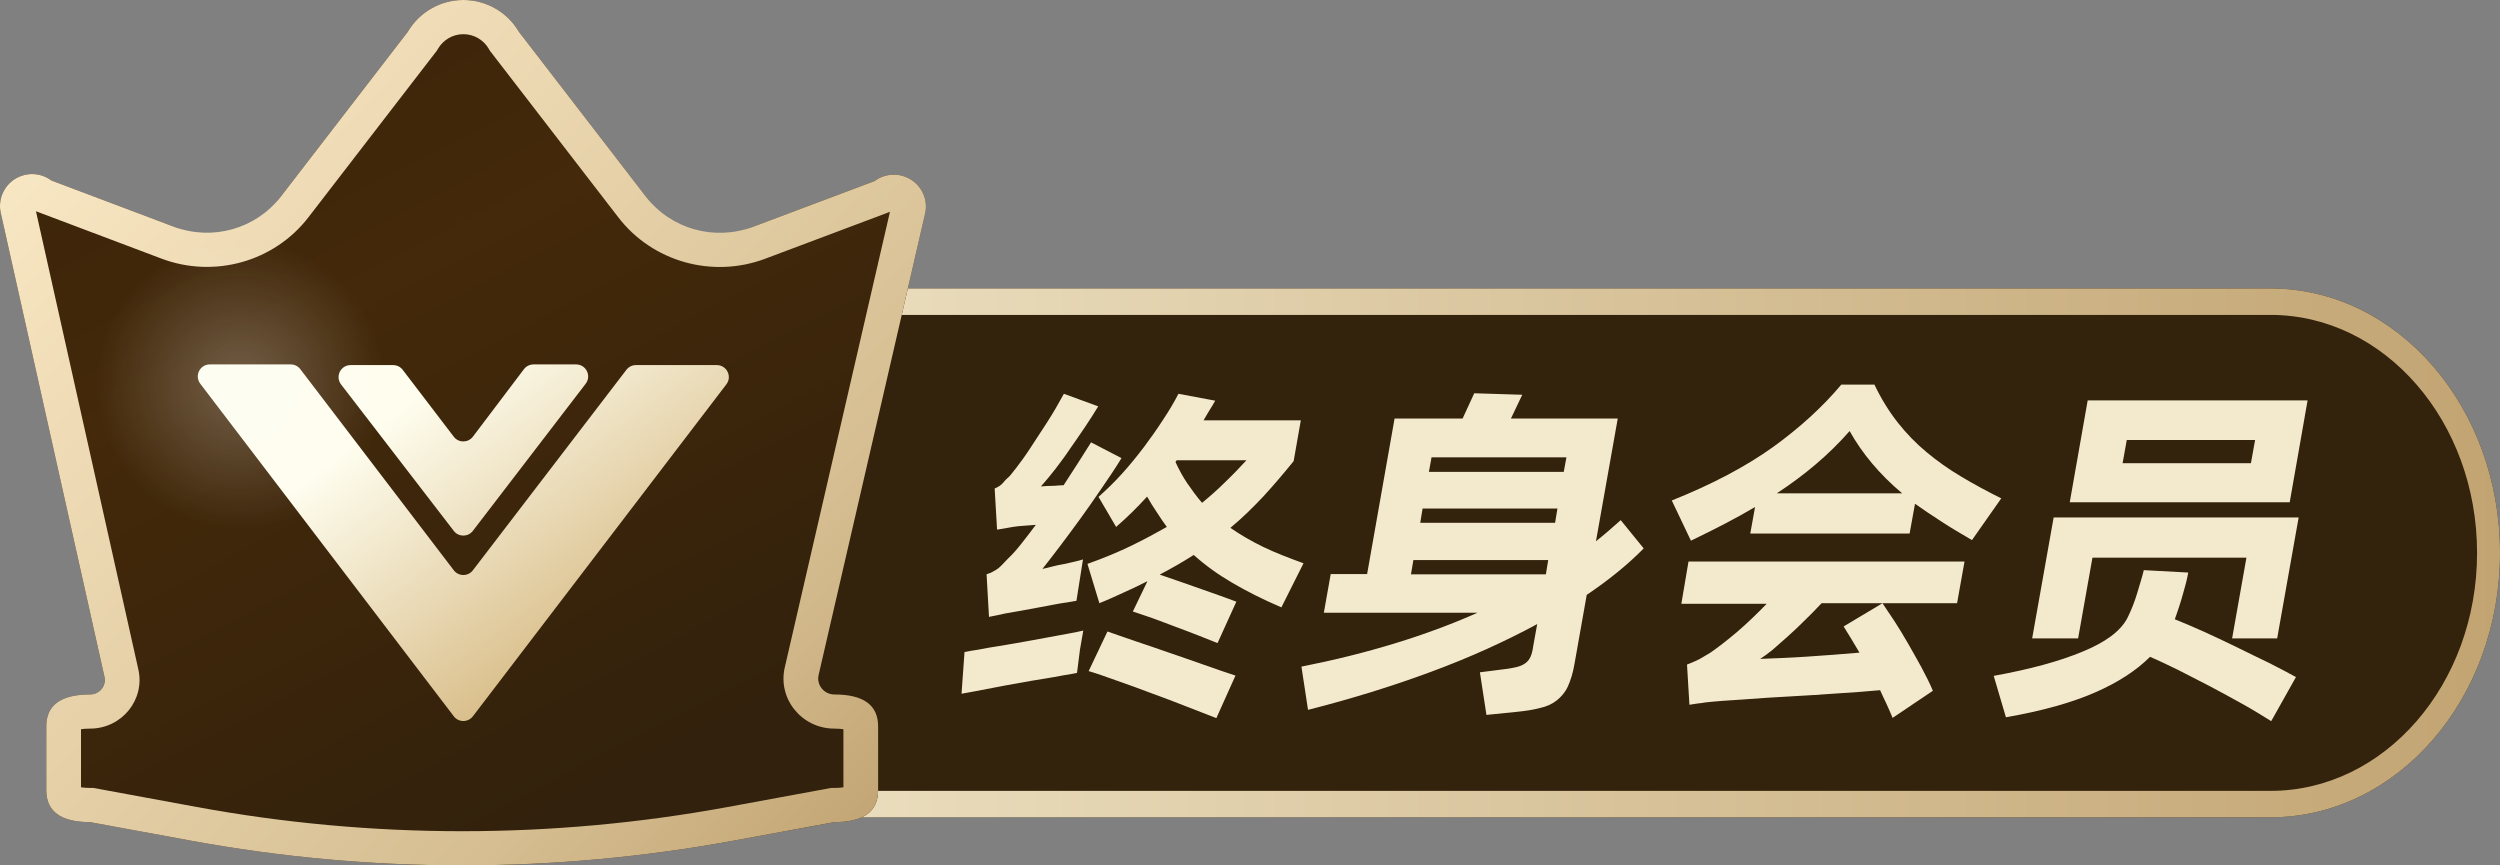
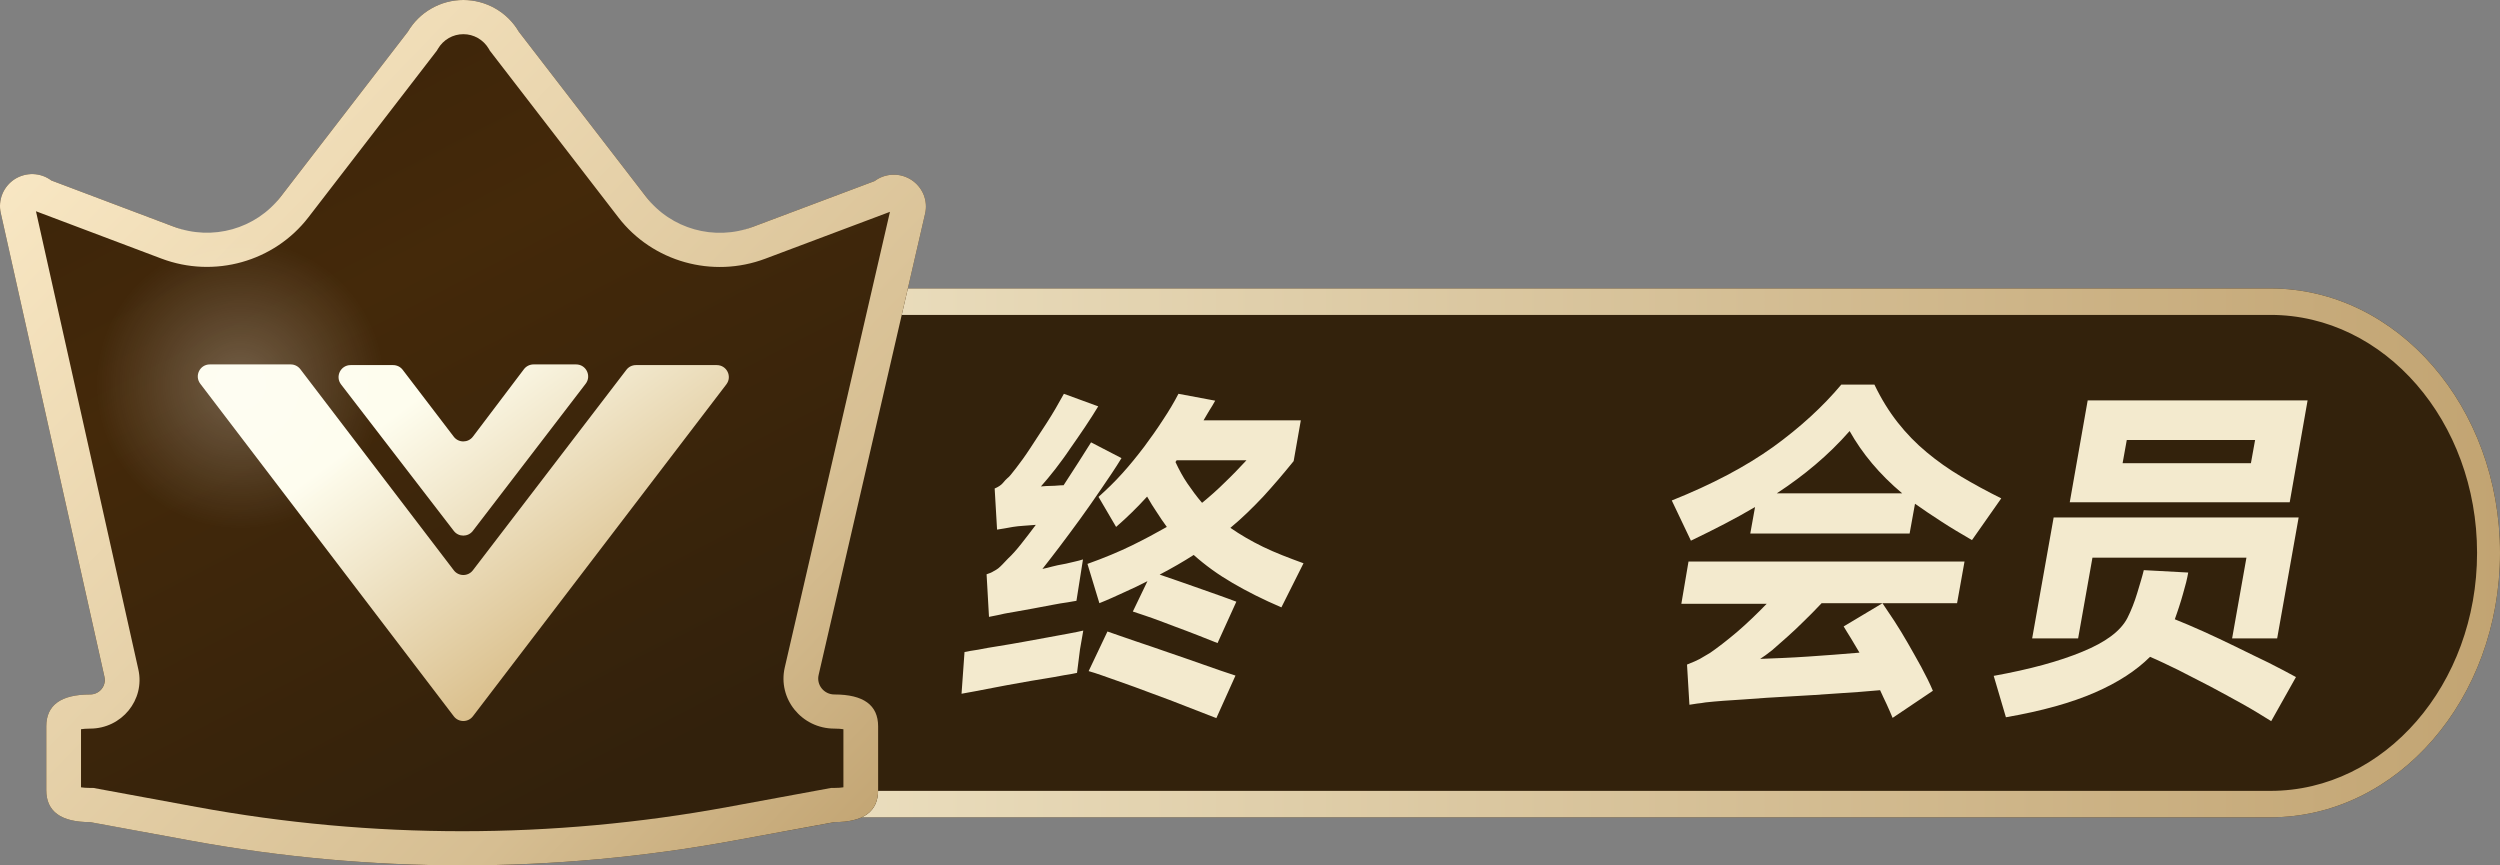
<svg xmlns="http://www.w3.org/2000/svg" width="52" height="18" viewBox="0 0 52 18" fill="none">
  <rect x="0" y="0" width="52" height="18" fill="#808080" stroke="none" />
  <g id="Group 6759">
    <g id="Group 6754">
      <path id="Rectangle 4055" d="M10 8.2C10 6.985 10.855 6 11.909 6H47.227C49.863 6 52 8.462 52 11.5C52 14.538 49.863 17 47.227 17H11.909C10.855 17 10 16.015 10 14.8V8.2Z" fill="#33220C" />
      <path id="Rectangle 4055 (Stroke)" fill-rule="evenodd" clip-rule="evenodd" d="M47.227 6.55H11.909C11.118 6.55 10.477 7.289 10.477 8.2V14.8C10.477 15.711 11.118 16.45 11.909 16.45H47.227C49.6 16.45 51.523 14.234 51.523 11.5C51.523 8.766 49.6 6.55 47.227 6.55ZM11.909 6C10.855 6 10 6.985 10 8.2V14.8C10 16.015 10.855 17 11.909 17H47.227C49.863 17 52 14.538 52 11.5C52 8.462 49.863 6 47.227 6H11.909Z" fill="url(#paint0_linear_11344_534)" />
      <g id="Vector">
        <path d="M22.464 13.507L22.402 13.996C22.346 14.008 22.253 14.027 22.129 14.045C21.998 14.07 21.862 14.095 21.701 14.12C21.539 14.145 21.372 14.175 21.198 14.206C21.018 14.237 20.857 14.268 20.695 14.299C20.54 14.33 20.397 14.355 20.273 14.38C20.149 14.405 20.056 14.417 20 14.43L20.062 13.562C20.124 13.55 20.217 13.531 20.348 13.513C20.472 13.488 20.614 13.463 20.776 13.438C20.937 13.414 21.099 13.383 21.279 13.352C21.452 13.321 21.62 13.29 21.788 13.259C21.949 13.228 22.098 13.203 22.228 13.178C22.358 13.153 22.458 13.135 22.532 13.116L22.464 13.507ZM21.067 10.96C21.006 10.973 20.95 10.979 20.894 10.991C20.838 10.998 20.782 11.01 20.739 11.016L20.689 10.161C20.763 10.13 20.819 10.093 20.857 10.05C20.894 10.007 20.925 9.969 20.956 9.944C20.993 9.92 21.049 9.845 21.136 9.734C21.223 9.622 21.322 9.486 21.427 9.325C21.533 9.164 21.651 8.984 21.775 8.792C21.899 8.6 22.017 8.396 22.129 8.191L22.843 8.452C22.762 8.588 22.669 8.73 22.57 8.879C22.464 9.034 22.365 9.183 22.259 9.331C22.16 9.48 22.054 9.622 21.949 9.759C21.843 9.895 21.744 10.013 21.651 10.118C21.719 10.112 21.794 10.106 21.874 10.106C21.955 10.106 22.036 10.093 22.123 10.093C22.234 9.92 22.34 9.759 22.439 9.604C22.538 9.449 22.619 9.319 22.694 9.201L23.327 9.529C23.203 9.734 23.06 9.944 22.911 10.161C22.762 10.378 22.613 10.595 22.464 10.799C22.315 11.004 22.172 11.196 22.036 11.376C21.899 11.555 21.781 11.71 21.682 11.834C21.744 11.822 21.812 11.803 21.887 11.784C21.961 11.766 22.036 11.747 22.116 11.735C22.197 11.722 22.272 11.698 22.34 11.685C22.414 11.667 22.476 11.654 22.526 11.636L22.39 12.497C22.365 12.503 22.303 12.509 22.209 12.528C22.116 12.54 22.005 12.559 21.881 12.583C21.756 12.608 21.62 12.633 21.483 12.658C21.341 12.683 21.216 12.707 21.105 12.726C21.006 12.745 20.906 12.757 20.813 12.782C20.72 12.8 20.639 12.819 20.571 12.831L20.521 11.945C20.577 11.927 20.627 11.908 20.664 11.883C20.701 11.865 20.739 11.84 20.763 11.822C20.788 11.803 20.819 11.772 20.85 11.741C20.881 11.71 20.919 11.667 20.968 11.617C21.055 11.537 21.148 11.431 21.241 11.313C21.334 11.196 21.434 11.066 21.545 10.917C21.459 10.923 21.372 10.93 21.291 10.936C21.21 10.942 21.136 10.948 21.067 10.96ZM25.592 10.979C25.797 11.121 26.02 11.252 26.275 11.376C26.529 11.499 26.809 11.605 27.113 11.716L26.653 12.633C26.275 12.472 25.933 12.299 25.636 12.125C25.338 11.952 25.071 11.759 24.829 11.543C24.618 11.679 24.382 11.815 24.121 11.952C24.233 11.989 24.357 12.032 24.5 12.082C24.636 12.131 24.779 12.181 24.922 12.23C25.064 12.28 25.207 12.329 25.344 12.379C25.48 12.429 25.605 12.472 25.716 12.515L25.325 13.376C25.201 13.327 25.058 13.271 24.903 13.209C24.748 13.147 24.593 13.091 24.431 13.03C24.27 12.967 24.115 12.912 23.966 12.856C23.817 12.806 23.68 12.757 23.563 12.72L23.867 12.088C23.712 12.168 23.556 12.243 23.389 12.317C23.227 12.391 23.054 12.472 22.867 12.546L22.619 11.729C22.967 11.605 23.277 11.475 23.544 11.345C23.811 11.214 24.053 11.084 24.27 10.96C24.196 10.861 24.127 10.756 24.059 10.651C23.991 10.552 23.922 10.44 23.86 10.329C23.761 10.44 23.656 10.545 23.55 10.651C23.445 10.756 23.327 10.861 23.215 10.96L22.849 10.335C23.016 10.186 23.184 10.025 23.345 9.845C23.507 9.666 23.656 9.48 23.798 9.294C23.941 9.102 24.072 8.916 24.196 8.724C24.32 8.538 24.425 8.359 24.512 8.191L25.276 8.334C25.244 8.396 25.201 8.464 25.158 8.532C25.114 8.6 25.077 8.675 25.034 8.743H27.057L26.908 9.591C26.697 9.852 26.486 10.099 26.275 10.329C26.064 10.552 25.84 10.775 25.592 10.979ZM23.035 13.135C23.19 13.191 23.376 13.252 23.606 13.333C23.829 13.407 24.065 13.488 24.314 13.575C24.562 13.661 24.804 13.742 25.046 13.829C25.288 13.915 25.505 13.99 25.698 14.052L25.3 14.937C25.127 14.869 24.916 14.789 24.68 14.696C24.444 14.603 24.202 14.51 23.96 14.423C23.718 14.33 23.476 14.244 23.246 14.163C23.016 14.083 22.818 14.008 22.644 13.959L23.035 13.135ZM24.45 9.61C24.525 9.771 24.605 9.92 24.698 10.056C24.791 10.192 24.891 10.329 25.003 10.459C25.17 10.322 25.331 10.18 25.48 10.031C25.629 9.889 25.778 9.734 25.927 9.573H24.475L24.45 9.61Z" fill="#F3EACE" />
-         <path d="M34.189 11.407C33.86 11.742 33.463 12.064 33.004 12.373L32.749 13.811C32.718 13.996 32.669 14.151 32.613 14.275C32.557 14.399 32.476 14.492 32.383 14.566C32.29 14.641 32.172 14.697 32.029 14.727C31.887 14.765 31.725 14.789 31.533 14.808L30.918 14.87L30.782 13.984L31.266 13.922C31.384 13.91 31.477 13.891 31.551 13.873C31.626 13.854 31.682 13.829 31.731 13.792C31.781 13.755 31.812 13.711 31.837 13.656C31.862 13.6 31.88 13.526 31.893 13.427L31.974 12.981C31.309 13.34 30.577 13.674 29.77 13.972C28.97 14.269 28.113 14.535 27.207 14.765L27.07 13.866C28.442 13.594 29.658 13.222 30.732 12.745H27.536L27.679 11.94H28.436L29.007 8.706H30.422L30.664 8.18L31.663 8.211L31.427 8.706H33.649L33.196 11.258C33.283 11.19 33.37 11.116 33.457 11.042C33.544 10.967 33.624 10.893 33.711 10.819L34.189 11.407ZM29.776 9.512L29.721 9.815H32.526L32.582 9.512H29.776ZM32.395 10.577H29.59L29.541 10.874H32.346L32.395 10.577ZM29.348 11.946H32.154L32.203 11.649H29.398L29.348 11.946Z" fill="#F3EACE" />
        <path d="M38.988 8C39.13 8.297 39.292 8.558 39.472 8.787C39.652 9.016 39.85 9.22 40.074 9.406C40.297 9.592 40.533 9.759 40.794 9.914C41.054 10.069 41.328 10.218 41.626 10.366L41.017 11.234C40.794 11.104 40.583 10.98 40.384 10.85C40.185 10.72 40.005 10.602 39.832 10.478L39.72 11.097H36.406L36.505 10.546C36.108 10.781 35.661 11.011 35.171 11.246L34.773 10.41C35.611 10.075 36.313 9.704 36.884 9.295C37.449 8.886 37.92 8.452 38.299 8H38.988ZM35.121 11.68H40.862L40.707 12.547H37.889C37.765 12.677 37.647 12.801 37.523 12.919C37.405 13.036 37.287 13.148 37.175 13.247C37.064 13.346 36.958 13.439 36.865 13.52C36.766 13.6 36.679 13.662 36.611 13.705C36.921 13.693 37.256 13.681 37.616 13.656C37.976 13.631 38.33 13.606 38.677 13.575C38.615 13.47 38.559 13.377 38.504 13.284C38.448 13.197 38.398 13.111 38.348 13.03L39.155 12.547C39.224 12.652 39.31 12.776 39.404 12.919C39.497 13.061 39.59 13.216 39.683 13.377C39.776 13.538 39.869 13.705 39.962 13.873C40.055 14.046 40.136 14.207 40.204 14.368L39.366 14.932C39.329 14.839 39.286 14.746 39.242 14.647C39.199 14.554 39.149 14.455 39.106 14.356C38.833 14.38 38.535 14.405 38.206 14.424C37.877 14.449 37.554 14.467 37.225 14.486C36.896 14.504 36.58 14.523 36.275 14.548C35.971 14.566 35.704 14.585 35.475 14.61C35.413 14.622 35.357 14.628 35.301 14.634C35.245 14.641 35.189 14.653 35.14 14.659L35.09 13.823C35.214 13.774 35.301 13.736 35.357 13.705C35.413 13.674 35.481 13.631 35.568 13.581C35.729 13.47 35.915 13.327 36.127 13.148C36.337 12.968 36.542 12.77 36.747 12.559H34.972L35.121 11.68ZM39.565 10.261C39.093 9.865 38.733 9.431 38.472 8.966C38.249 9.22 38.013 9.45 37.765 9.66C37.517 9.871 37.25 10.069 36.958 10.261H39.565Z" fill="#F3EACE" />
        <path d="M47.241 15C47.061 14.888 46.862 14.764 46.639 14.64C46.415 14.517 46.192 14.393 45.968 14.275C45.739 14.157 45.522 14.046 45.304 13.934C45.087 13.829 44.895 13.736 44.721 13.662C44.435 13.947 44.057 14.194 43.573 14.405C43.089 14.616 42.474 14.789 41.723 14.919L41.469 14.058C42.22 13.922 42.834 13.755 43.312 13.556C43.796 13.358 44.106 13.129 44.249 12.856C44.33 12.695 44.398 12.522 44.454 12.336C44.51 12.15 44.56 11.989 44.591 11.859L45.515 11.909C45.503 11.971 45.491 12.039 45.472 12.113C45.453 12.187 45.428 12.274 45.404 12.361C45.379 12.448 45.354 12.534 45.323 12.627C45.292 12.714 45.267 12.801 45.236 12.881C45.41 12.949 45.608 13.036 45.832 13.135C46.055 13.234 46.285 13.346 46.515 13.457C46.744 13.569 46.968 13.68 47.191 13.786C47.408 13.897 47.601 13.996 47.756 14.083L47.241 15ZM43.225 13.278H42.269L42.716 10.763H47.812L47.365 13.278H46.428L46.726 11.599H43.523L43.225 13.278ZM47.626 10.447H43.051L43.424 8.328H47.998L47.626 10.447ZM46.906 9.152H44.237L44.15 9.635H46.819L46.906 9.152Z" fill="#F3EACE" />
      </g>
    </g>
    <g id="Group 6758">
      <path id="Union" fill-rule="evenodd" clip-rule="evenodd" d="M1.874 14.445C2.069 14.445 2.214 14.264 2.171 14.073L0.016 4.43C-0.014 4.297 -0.002 4.159 0.05 4.033C0.102 3.908 0.191 3.801 0.305 3.727C0.42 3.654 0.555 3.617 0.691 3.621C0.827 3.626 0.959 3.672 1.068 3.754L4.272 4.963C4.684 5.119 5.149 4.987 5.417 4.638L8.484 0.659C8.602 0.459 8.77 0.292 8.973 0.177C9.175 0.061 9.404 0 9.638 0C9.871 0 10.101 0.061 10.303 0.177C10.505 0.292 10.674 0.459 10.791 0.659L13.859 4.639C14.127 4.987 14.592 5.119 15.003 4.965L18.192 3.766C18.301 3.684 18.433 3.638 18.57 3.634C18.706 3.629 18.841 3.667 18.956 3.741C19.07 3.815 19.159 3.922 19.211 4.048C19.262 4.174 19.273 4.313 19.242 4.445L17.029 14.035C16.981 14.245 17.14 14.445 17.355 14.445V14.445C17.962 14.445 18.265 14.666 18.265 15.108V16.436C18.265 16.878 17.962 17.1 17.355 17.1L15.267 17.484C11.531 18.172 7.698 18.172 3.962 17.484L1.874 17.1C1.267 17.1 0.963 16.878 0.963 16.436V15.108C0.963 14.666 1.267 14.445 1.874 14.445V14.445Z" fill="url(#paint1_linear_11344_534)" />
      <path id="Vector_2" d="M9.439 11.043C9.539 11.173 9.735 11.173 9.835 11.043L12.182 7.982C12.308 7.818 12.191 7.58 11.983 7.58H11.098C11.019 7.58 10.945 7.617 10.898 7.679L9.836 9.083C9.736 9.214 9.538 9.215 9.438 9.083L8.376 7.692C8.329 7.63 8.255 7.594 8.177 7.594H7.292C7.085 7.594 6.968 7.832 7.094 7.996L9.439 11.043ZM13.227 7.594C13.149 7.594 13.076 7.63 13.029 7.692L9.836 11.862C9.736 11.993 9.539 11.993 9.439 11.862L6.246 7.678C6.198 7.616 6.125 7.58 6.047 7.58H4.364C4.157 7.58 4.04 7.817 4.166 7.982L9.439 14.899C9.539 15.03 9.736 15.03 9.836 14.899L15.108 7.995C15.234 7.831 15.117 7.594 14.909 7.594H13.227Z" fill="url(#paint2_linear_11344_534)" />
      <path id="Union (Stroke)" fill-rule="evenodd" clip-rule="evenodd" d="M0.748 4.394L2.878 13.926C3.019 14.557 2.531 15.155 1.874 15.155C1.791 15.155 1.729 15.161 1.685 15.168V16.376C1.729 16.383 1.791 16.389 1.874 16.389H1.941L4.095 16.786C7.743 17.457 11.486 17.457 15.134 16.786L17.288 16.389H17.355C17.438 16.389 17.499 16.383 17.543 16.376V15.168C17.499 15.161 17.438 15.155 17.355 15.155C16.676 15.155 16.173 14.535 16.323 13.884L18.511 4.406L15.918 5.381C14.818 5.795 13.573 5.445 12.862 4.522L10.188 1.053L10.166 1.014C10.111 0.921 10.033 0.844 9.94 0.791C9.848 0.738 9.744 0.711 9.638 0.711C9.532 0.711 9.428 0.738 9.335 0.791C9.243 0.844 9.165 0.921 9.11 1.014L9.087 1.053L6.415 4.52C5.703 5.444 4.456 5.794 3.356 5.378L0.748 4.394ZM19.242 4.445L17.027 14.041C16.98 14.248 17.14 14.445 17.355 14.445C17.962 14.445 18.265 14.666 18.265 15.108V16.436C18.265 16.878 17.962 17.1 17.355 17.1L15.267 17.484C11.531 18.172 7.698 18.172 3.962 17.484L1.874 17.1C1.267 17.1 0.963 16.878 0.963 16.436V15.108C0.963 14.666 1.267 14.445 1.874 14.445C2.069 14.445 2.215 14.267 2.173 14.079L0.016 4.43C-0.014 4.297 -0.002 4.159 0.05 4.033C0.102 3.908 0.191 3.801 0.305 3.727C0.42 3.654 0.555 3.617 0.691 3.621C0.827 3.626 0.959 3.672 1.068 3.754L3.615 4.715C4.415 5.017 5.321 4.763 5.839 4.091L8.484 0.659C8.602 0.459 8.77 0.292 8.973 0.177C9.175 0.061 9.404 0 9.638 0C9.871 0 10.101 0.061 10.303 0.177C10.505 0.292 10.674 0.459 10.791 0.659L13.438 4.093C13.955 4.764 14.86 5.018 15.66 4.718L18.192 3.766C18.301 3.684 18.433 3.638 18.57 3.634C18.706 3.629 18.841 3.667 18.956 3.741C19.07 3.815 19.159 3.922 19.211 4.048C19.262 4.174 19.273 4.313 19.242 4.445Z" fill="url(#paint3_linear_11344_534)" />
      <circle id="Ellipse 533" cx="5" cy="8" r="3" fill="url(#paint4_radial_11344_534)" />
    </g>
  </g>
  <defs>
    <linearGradient id="paint0_linear_11344_534" x1="10" y1="11.5" x2="52" y2="11.5" gradientUnits="userSpaceOnUse">
      <stop stop-color="#F3EACE" />
      <stop offset="1" stop-color="#C2A472" />
    </linearGradient>
    <linearGradient id="paint1_linear_11344_534" x1="0" y1="0" x2="9.386" y2="18.126" gradientUnits="userSpaceOnUse">
      <stop stop-color="#382209" />
      <stop offset="0.435" stop-color="#44290A" />
      <stop offset="1" stop-color="#32210C" />
    </linearGradient>
    <linearGradient id="paint2_linear_11344_534" x1="9.637" y1="7.58" x2="15.295" y2="15.248" gradientUnits="userSpaceOnUse">
      <stop stop-color="#FEFDEE" />
      <stop offset="1" stop-color="#C59B53" />
    </linearGradient>
    <linearGradient id="paint3_linear_11344_534" x1="-0.481" y1="-0.474" x2="18.953" y2="18.317" gradientUnits="userSpaceOnUse">
      <stop stop-color="#FFEFCD" />
      <stop offset="0.75" stop-color="#D6BE92" />
      <stop offset="1" stop-color="#BE9F6C" />
    </linearGradient>
    <radialGradient id="paint4_radial_11344_534" cx="0" cy="0" r="1" gradientUnits="userSpaceOnUse" gradientTransform="translate(5 8) rotate(90) scale(3)">
      <stop stop-color="white" stop-opacity="0.25" />
      <stop offset="1" stop-color="white" stop-opacity="0" />
    </radialGradient>
  </defs>
</svg>